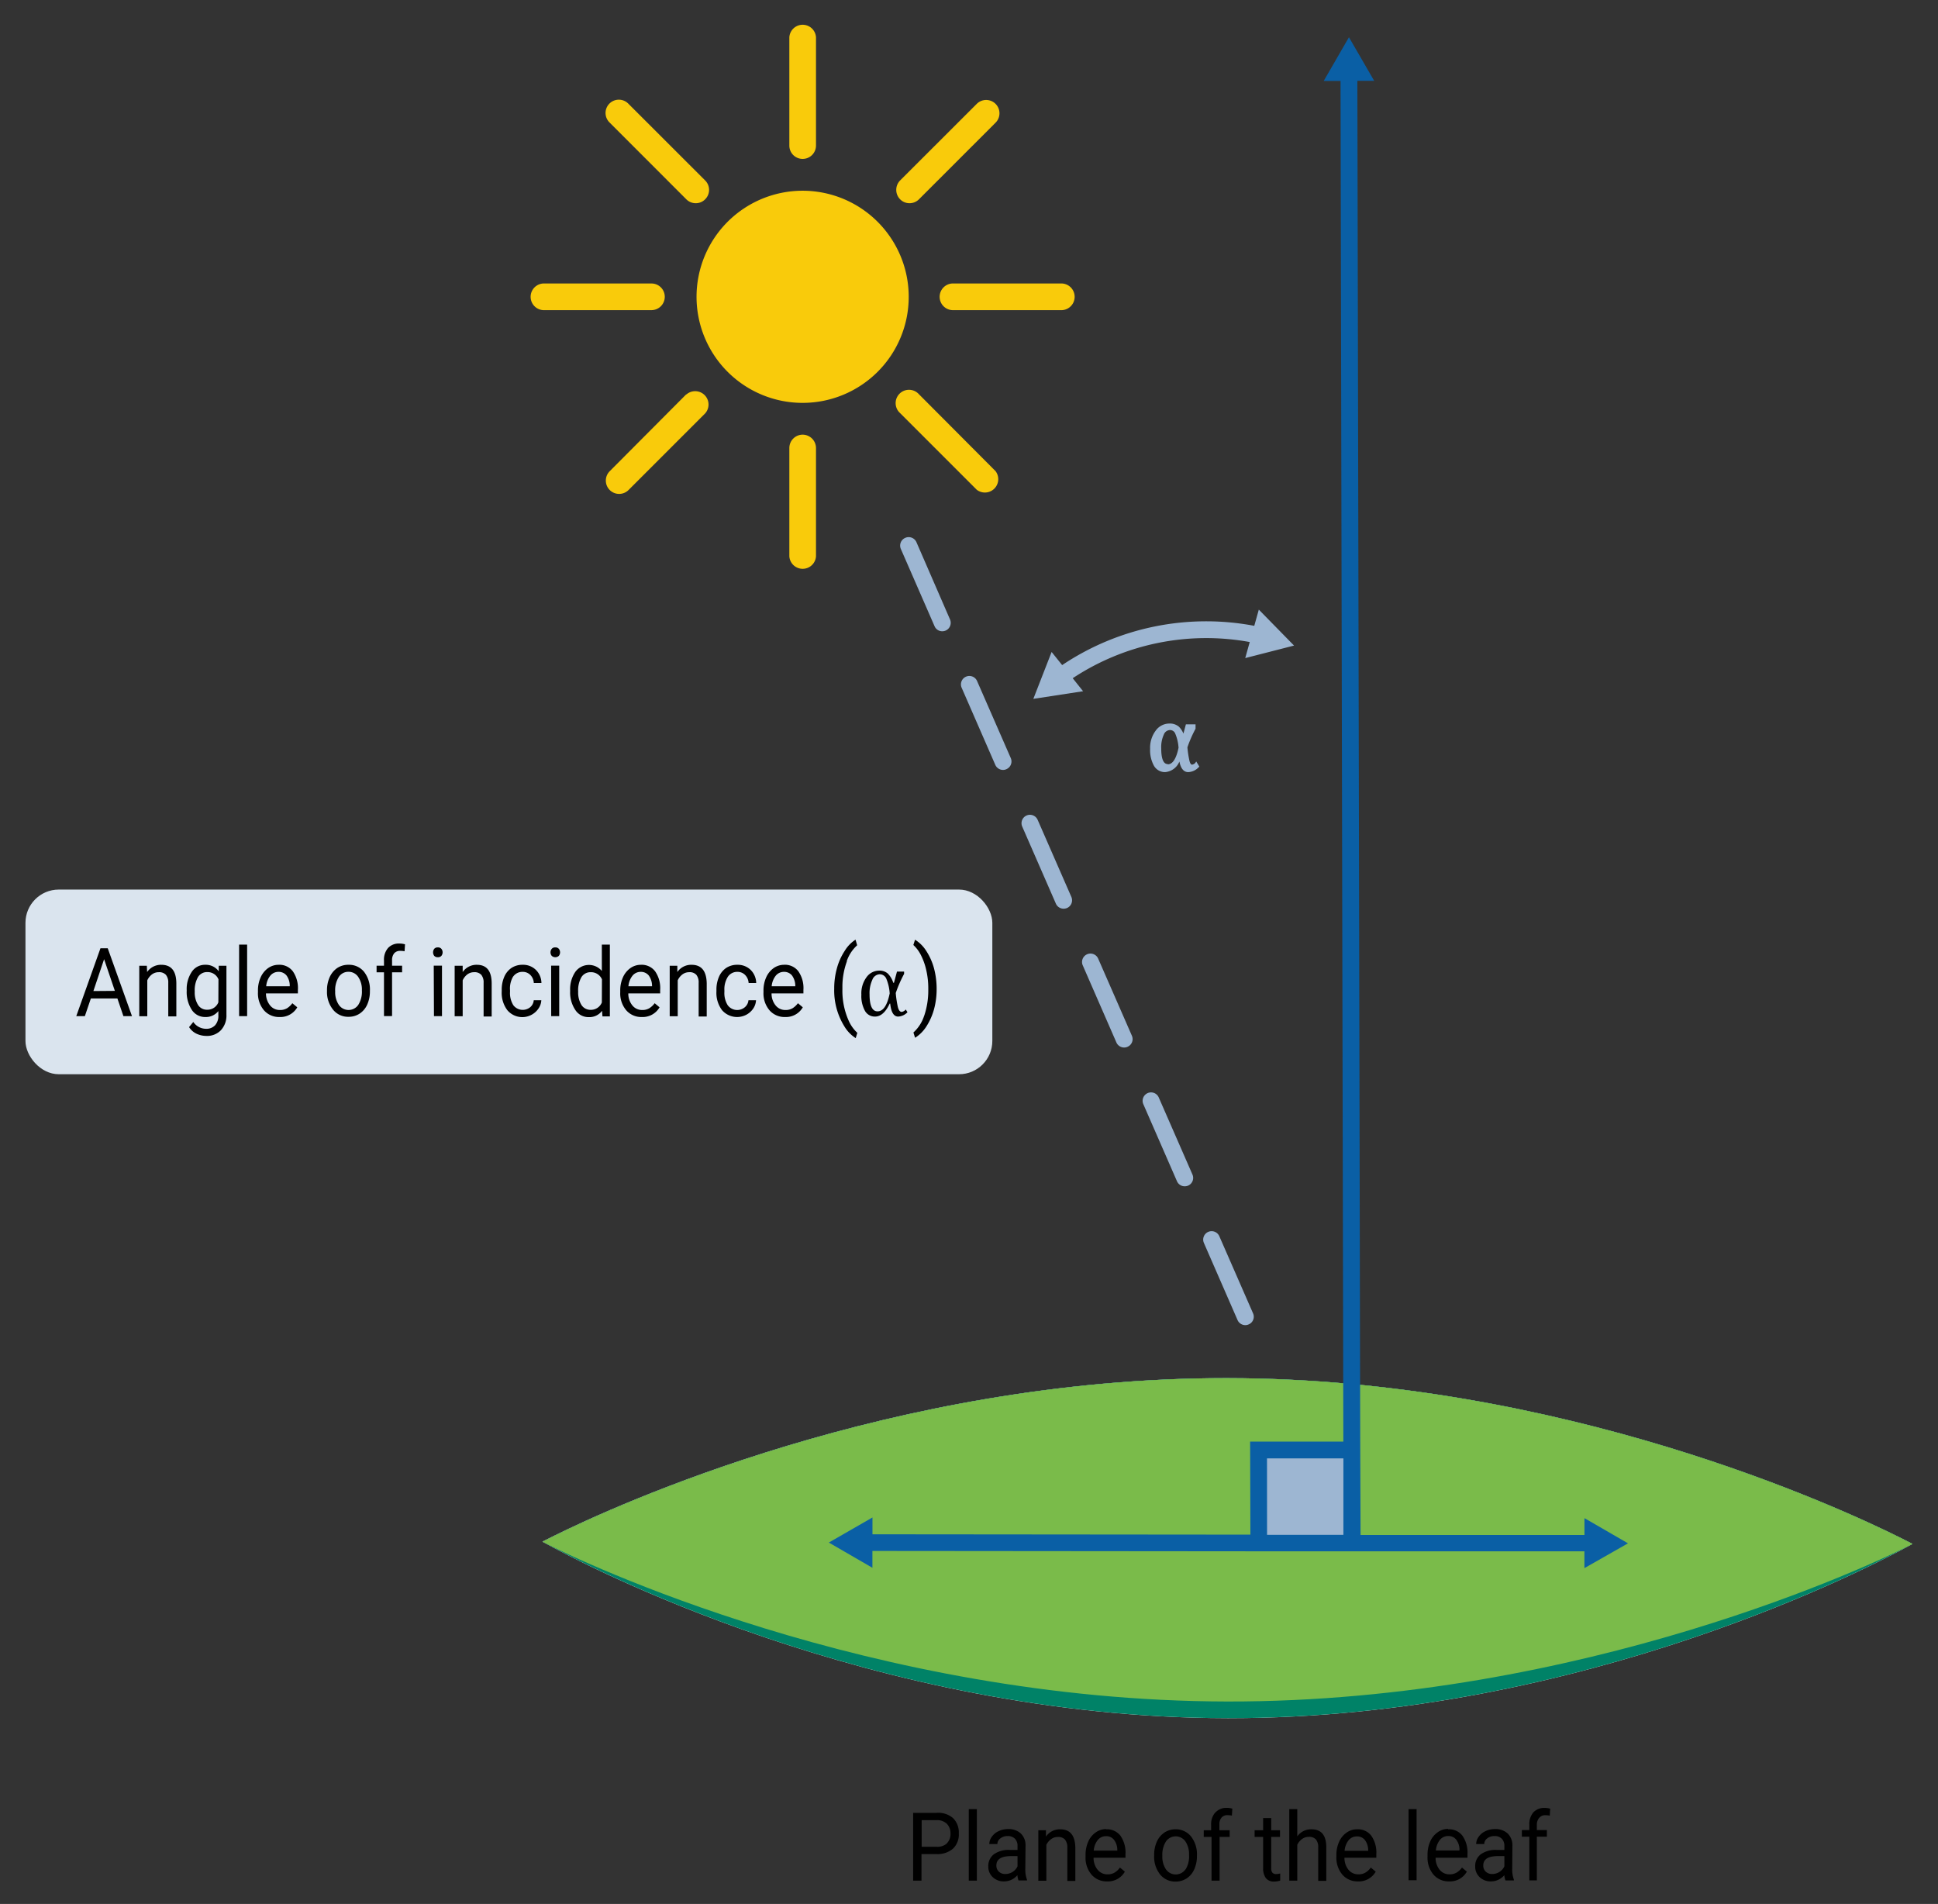
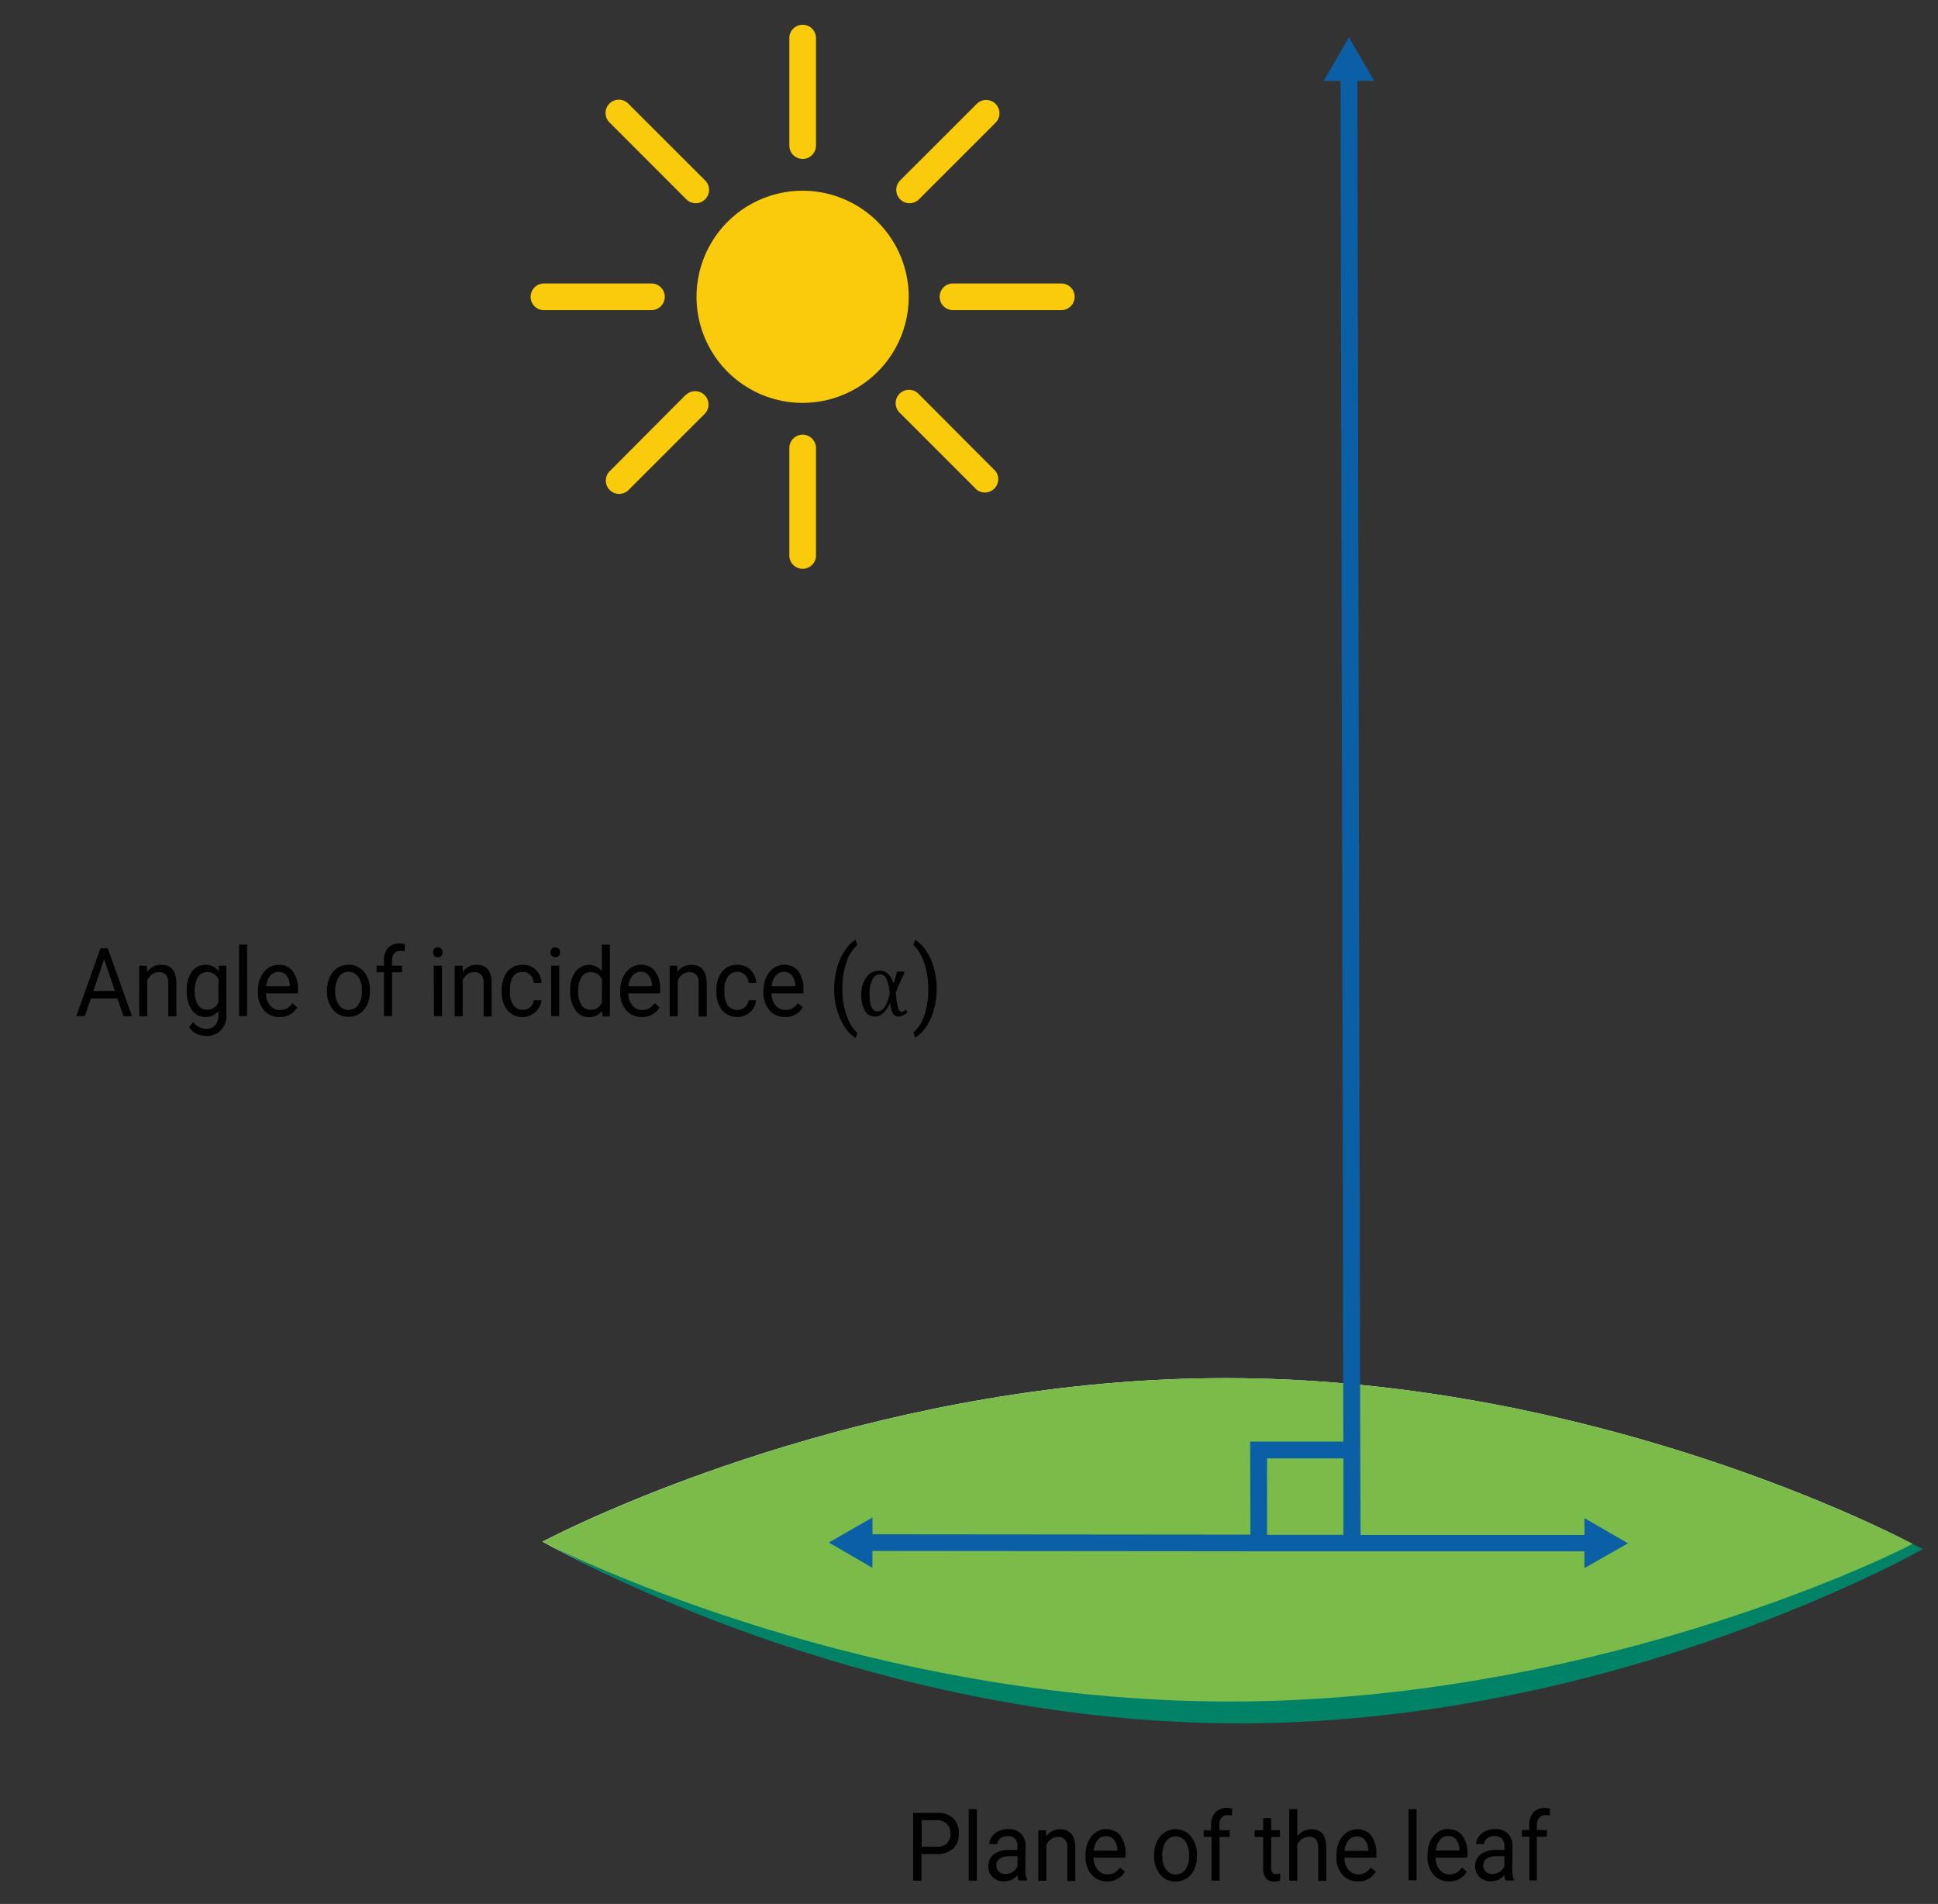
<svg xmlns="http://www.w3.org/2000/svg" viewBox="0 0 345.52 339.43">
  <rect x="0" y="0" width="345.52" height="339.43" fill="#333333" stroke="none" />
  <defs>
    <style>.cls-1{fill:#fff;}.cls-2{fill:#008267;}.cls-3{fill:#7abb4a;}.cls-4{fill:#dae4ee;}.cls-5{fill:#9db6d2;}.cls-6{fill:#f9cb0b;}.cls-7{fill:#0a5fa5;}</style>
  </defs>
  <g id="text_Roboto_" data-name="text (Roboto)">
    <path class="cls-1" d="M218.52,245.69h.38c59.6.09,109.17,23.1,119.92,28.46l1.84.93.32.17-.3.15-.25.13c-5.78,3.21-57.85,30.78-121.27,30.78h-.35c-63.58-.1-115.74-27.94-121.53-31.17L97,275l-.3-.15.32-.17c.33-.17,1-.49,1.84-.92,10.74-5.32,60.2-28.07,119.62-28.07" />
-     <path class="cls-2" d="M340.66,275.08l-1.84-.93c-10.75-5.36-60.32-28.37-119.92-28.46s-109.23,22.74-120,28.07c-.89.43-1.51.75-1.84.92l-.32.17.3.15.24.14c5.79,3.23,57.95,31.07,121.53,31.17s115.83-27.56,121.62-30.78l.25-.13.3-.15Z" />
+     <path class="cls-2" d="M340.66,275.08c-10.75-5.36-60.32-28.37-119.92-28.46s-109.23,22.74-120,28.07c-.89.43-1.51.75-1.84.92l-.32.17.3.15.24.14c5.79,3.23,57.95,31.07,121.53,31.17s115.83-27.56,121.62-30.78l.25-.13.3-.15Z" />
    <path class="cls-3" d="M340.66,275.08l-1.84-.93c-10.75-5.36-60.32-28.37-119.92-28.46s-109.23,22.74-120,28.07c-.89.43-1.51.75-1.84.92l-.32.17.3.15.24.14c5.79,3,58,28.09,121.53,28.2s115.83-24.8,121.62-27.81l.25-.13.3-.15Z" />
-     <rect class="cls-4" x="4.54" y="158.59" width="172.38" height="32.92" rx="5.93" />
    <path d="M85,172a3,3,0,0,0-2.51,1.29l0-1.12H81.06v9h1.43v-6.4a2.77,2.77,0,0,1,.82-1.05,2,2,0,0,1,1.23-.4,1.61,1.61,0,0,1,1.27.47,2.14,2.14,0,0,1,.41,1.43v6h1.44v-5.94C87.64,173.07,86.75,172,85,172Zm14-3.1a.77.77,0,0,0-.63.25,1,1,0,0,0,0,1.26.95.95,0,0,0,1.26,0,1,1,0,0,0,0-1.26A.77.77,0,0,0,99,168.9Zm-.73,12.25h1.43v-9H98.26Zm-6.78-7.05a2,2,0,0,1,1.7-.84,1.87,1.87,0,0,1,1.37.56,2.16,2.16,0,0,1,.61,1.43h1.36a3.32,3.32,0,0,0-1-2.35,3.23,3.23,0,0,0-2.34-.9,3.52,3.52,0,0,0-2,.56,3.65,3.65,0,0,0-1.29,1.59,5.73,5.73,0,0,0-.45,2.33v.26a5.13,5.13,0,0,0,1,3.35,3.49,3.49,0,0,0,5.56-.3,2.85,2.85,0,0,0,.5-1.47H95.16a1.79,1.79,0,0,1-.63,1.24,2.11,2.11,0,0,1-3-.34,4.08,4.08,0,0,1-.6-2.39v-.29A4.21,4.21,0,0,1,91.48,174.1Zm15.81-1a3,3,0,0,0-4.74.18,5.51,5.51,0,0,0-.91,3.32v.12a5.58,5.58,0,0,0,.92,3.33,2.78,2.78,0,0,0,2.38,1.28,2.81,2.81,0,0,0,2.39-1.13l.07,1h1.32V168.4h-1.43Zm0,5.62a2.1,2.1,0,0,1-2,1.31,1.89,1.89,0,0,1-1.63-.86,4.24,4.24,0,0,1-.59-2.39,4.7,4.7,0,0,1,.59-2.59,1.89,1.89,0,0,1,1.65-.87,2.11,2.11,0,0,1,2,1.27ZM28.74,172a3,3,0,0,0-2.51,1.29l-.05-1.12H24.83v9h1.43v-6.4a2.77,2.77,0,0,1,.82-1.05,2,2,0,0,1,1.23-.4,1.62,1.62,0,0,1,1.27.47A2.14,2.14,0,0,1,30,175.2v6h1.44v-5.94C31.41,173.07,30.52,172,28.74,172Zm49.32-3.1a.8.8,0,0,0-.64.25,1.05,1.05,0,0,0,0,1.26.83.83,0,0,0,.64.24.79.79,0,0,0,.63-.24,1,1,0,0,0,0-1.26A.77.77,0,0,0,78.06,168.9ZM42.63,181.15h1.43V168.4H42.63ZM17.91,169.06,13.6,181.15h1.53L16.2,178h4.73L22,181.15h1.53l-4.32-12.09Zm-1.26,7.62L18.56,171l1.92,5.65ZM39,173.16a2.84,2.84,0,0,0-2.4-1.16,2.81,2.81,0,0,0-2.4,1.24,5.51,5.51,0,0,0-.91,3.34,5.8,5.8,0,0,0,.91,3.46,2.8,2.8,0,0,0,2.39,1.27,2.83,2.83,0,0,0,2.34-1.06V181a2.51,2.51,0,0,1-.58,1.78,2.12,2.12,0,0,1-1.63.63,2.77,2.77,0,0,1-2.26-1.22l-.75.92A3.18,3.18,0,0,0,35,184.27a4.17,4.17,0,0,0,1.78.41,3.42,3.42,0,0,0,2.59-1,3.83,3.83,0,0,0,1-2.75v-8.76H39Zm-.07,5.53a2.08,2.08,0,0,1-2,1.32,1.85,1.85,0,0,1-1.63-.87,4.21,4.21,0,0,1-.58-2.38,4.7,4.7,0,0,1,.59-2.59,1.87,1.87,0,0,1,1.64-.87,2.09,2.09,0,0,1,2,1.29Zm38.44,2.46h1.43v-9H77.33ZM69.19,169a3.15,3.15,0,0,0-.73,2.23v.93H67.14v1.18h1.32v7.8H69.9v-7.8h1.79v-1.18H69.9v-.95a1.88,1.88,0,0,1,.38-1.26,1.35,1.35,0,0,1,1.08-.43,3.8,3.8,0,0,1,.77.07l.08-1.24a3.7,3.7,0,0,0-1-.14A2.6,2.6,0,0,0,69.19,169Zm-7.06,3a3.53,3.53,0,0,0-2,.57,3.91,3.91,0,0,0-1.35,1.63,5.64,5.64,0,0,0-.48,2.37v.11A5,5,0,0,0,59.38,180a3.41,3.41,0,0,0,2.76,1.27,3.51,3.51,0,0,0,2-.58,3.76,3.76,0,0,0,1.34-1.62,5.73,5.73,0,0,0,.47-2.35v-.11a5.09,5.09,0,0,0-1.06-3.38A3.43,3.43,0,0,0,62.13,172Zm1.75,7.14a2.1,2.1,0,0,1-3.47,0,4,4,0,0,1-.65-2.39,4.4,4.4,0,0,1,.65-2.59,2,2,0,0,1,1.72-.91,2.05,2.05,0,0,1,1.74.92,4,4,0,0,1,.65,2.39A4.42,4.42,0,0,1,63.88,179.14ZM49.66,172a3.23,3.23,0,0,0-1.86.59,4,4,0,0,0-1.33,1.65,5.65,5.65,0,0,0-.48,2.38v.28a4.66,4.66,0,0,0,1.07,3.21,3.55,3.55,0,0,0,2.78,1.2A3.47,3.47,0,0,0,53,179.58l-.88-.73a3.34,3.34,0,0,1-.92.88,2.38,2.38,0,0,1-1.29.33,2.19,2.19,0,0,1-1.76-.82,3.38,3.38,0,0,1-.73-2.14h5.69v-.64a5.22,5.22,0,0,0-.91-3.31A3,3,0,0,0,49.66,172Zm2,3.83h-4.2a3.4,3.4,0,0,1,.73-1.89,1.86,1.86,0,0,1,1.46-.68,1.79,1.79,0,0,1,1.43.64,3.08,3.08,0,0,1,.58,1.82Zm113.11,5.24a6.82,6.82,0,0,1-1.92,3l.3.94a6.52,6.52,0,0,0,2-2,11.22,11.22,0,0,0,1.39-3.14,13.76,13.76,0,0,0,.45-3.55,14.33,14.33,0,0,0-.46-3.66,10.91,10.91,0,0,0-1.39-3.13,6.31,6.31,0,0,0-2-2l-.3.94a6.31,6.31,0,0,1,1.37,1.85,11.26,11.26,0,0,1,.94,2.68,14.43,14.43,0,0,1,.35,3.24v.27A14.1,14.1,0,0,1,164.78,181.07Zm62.08,152.79a1.31,1.31,0,0,1-.21-.81v-5.57h1.57v-1.19h-1.57v-2.17h-1.44v2.17h-1.52v1.19h1.52v5.57a2.87,2.87,0,0,0,.49,1.77,1.75,1.75,0,0,0,1.45.62,3.87,3.87,0,0,0,1.1-.17V334a3,3,0,0,1-.68.1A.84.84,0,0,1,226.86,333.86Zm15.08-7.74a3.17,3.17,0,0,0-1.86.6,3.89,3.89,0,0,0-1.33,1.64,5.7,5.7,0,0,0-.48,2.39V331a4.66,4.66,0,0,0,1.07,3.21,3.56,3.56,0,0,0,2.78,1.2,3.45,3.45,0,0,0,3.16-1.74l-.87-.73a3.23,3.23,0,0,1-.93.88,2.37,2.37,0,0,1-1.28.33,2.23,2.23,0,0,1-1.77-.81,3.35,3.35,0,0,1-.72-2.15h5.68v-.64a5.21,5.21,0,0,0-.91-3.3A3,3,0,0,0,241.94,326.12Zm2,3.84h-4.21a3.5,3.5,0,0,1,.73-1.9,1.87,1.87,0,0,1,1.46-.67,1.75,1.75,0,0,1,1.43.64,3,3,0,0,1,.59,1.81Zm-10.15-3.84a3,3,0,0,0-2.49,1.26v-4.86h-1.43v12.75h1.43v-6.4a2.68,2.68,0,0,1,.83-1,1.94,1.94,0,0,1,1.22-.4,1.59,1.59,0,0,1,1.27.46,2.15,2.15,0,0,1,.41,1.44v5.94h1.44v-5.93C236.47,327.19,235.58,326.12,233.81,326.12Zm-24.18,0a3.54,3.54,0,0,0-2,.58,3.88,3.88,0,0,0-1.35,1.62,5.72,5.72,0,0,0-.48,2.38v.11a5.07,5.07,0,0,0,1.06,3.36,3.44,3.44,0,0,0,2.76,1.27,3.61,3.61,0,0,0,2-.58,3.73,3.73,0,0,0,1.34-1.63,5.67,5.67,0,0,0,.47-2.35v-.11a5.16,5.16,0,0,0-1.06-3.38A3.46,3.46,0,0,0,209.63,326.12Zm1.75,7.15a2.12,2.12,0,0,1-3.47,0,4,4,0,0,1-.65-2.4,4.42,4.42,0,0,1,.65-2.59,2.11,2.11,0,0,1,3.46,0,4.08,4.08,0,0,1,.65,2.4A4.42,4.42,0,0,1,211.38,333.27Zm5.3-10.13a3.18,3.18,0,0,0-.72,2.23v.92h-1.32v1.19H216v7.79h1.44v-7.79h1.79v-1.19H217.4v-1a1.82,1.82,0,0,1,.38-1.25,1.34,1.34,0,0,1,1.07-.44,3.81,3.81,0,0,1,.78.08l.08-1.24a3.38,3.38,0,0,0-1-.14A2.61,2.61,0,0,0,216.68,323.14ZM114.25,172a3.23,3.23,0,0,0-1.86.59,4,4,0,0,0-1.33,1.65,5.65,5.65,0,0,0-.48,2.38v.28a4.66,4.66,0,0,0,1.07,3.21,3.55,3.55,0,0,0,2.78,1.2,3.47,3.47,0,0,0,3.16-1.73l-.87-.73a3.52,3.52,0,0,1-.93.88,2.37,2.37,0,0,1-1.28.33,2.2,2.2,0,0,1-1.77-.82,3.32,3.32,0,0,1-.72-2.14h5.68v-.64a5.22,5.22,0,0,0-.91-3.31A3,3,0,0,0,114.25,172Zm2,3.83h-4.21a3.47,3.47,0,0,1,.73-1.89,1.86,1.86,0,0,1,1.46-.68,1.79,1.79,0,0,1,1.43.64,3.15,3.15,0,0,1,.59,1.82ZM269.64,329a2.89,2.89,0,0,0-.85-2.14,3.18,3.18,0,0,0-2.27-.78,3.9,3.9,0,0,0-1.68.37,3,3,0,0,0-1.21,1,2.2,2.2,0,0,0-.45,1.3h1.44a1.25,1.25,0,0,1,.52-1,2,2,0,0,1,1.29-.42,1.73,1.73,0,0,1,1.33.48,1.78,1.78,0,0,1,.45,1.28v.71h-1.4a4.5,4.5,0,0,0-2.8.77,2.6,2.6,0,0,0-1,2.18,2.52,2.52,0,0,0,.8,1.91,2.83,2.83,0,0,0,2,.75,3.11,3.11,0,0,0,2.39-1.11,3.47,3.47,0,0,0,.2.94h1.51v-.13a5.3,5.3,0,0,1-.3-2Zm-1.43,3.72a2.27,2.27,0,0,1-.88,1,2.38,2.38,0,0,1-1.28.37,1.61,1.61,0,0,1-1.15-.41,1.43,1.43,0,0,1-.45-1.12c0-1.11.87-1.66,2.63-1.66h1.13Zm-71-6.64a3.17,3.17,0,0,0-1.86.6,3.81,3.81,0,0,0-1.33,1.64,5.7,5.7,0,0,0-.48,2.39V331a4.61,4.61,0,0,0,1.07,3.21,3.55,3.55,0,0,0,2.78,1.2,3.46,3.46,0,0,0,3.16-1.74l-.88-.73a3.2,3.2,0,0,1-.92.88,2.38,2.38,0,0,1-1.29.33,2.21,2.21,0,0,1-1.76-.81,3.3,3.3,0,0,1-.73-2.15h5.69v-.64a5.27,5.27,0,0,0-.91-3.3A3.05,3.05,0,0,0,197.16,326.12Zm2,3.84H195a3.43,3.43,0,0,1,.73-1.9,1.85,1.85,0,0,1,1.46-.67,1.73,1.73,0,0,1,1.42.64,3,3,0,0,1,.59,1.81Zm75.24-5.87a1.35,1.35,0,0,1,1.08-.44,3.79,3.79,0,0,1,.77.08l.08-1.24a3.27,3.27,0,0,0-1-.14,2.61,2.61,0,0,0-2,.79,3.18,3.18,0,0,0-.72,2.23v.92h-1.33v1.19h1.33v7.79H274v-7.79h1.79v-1.19H274v-1A1.87,1.87,0,0,1,274.41,324.09Zm-16.27,2a3.17,3.17,0,0,0-1.86.6,3.89,3.89,0,0,0-1.33,1.64,5.7,5.7,0,0,0-.48,2.39V331a4.66,4.66,0,0,0,1.07,3.21,3.56,3.56,0,0,0,2.78,1.2,3.45,3.45,0,0,0,3.16-1.74l-.87-.73a3.23,3.23,0,0,1-.93.88,2.37,2.37,0,0,1-1.28.33,2.23,2.23,0,0,1-1.77-.81,3.35,3.35,0,0,1-.72-2.15h5.68v-.64a5.21,5.21,0,0,0-.91-3.3A3,3,0,0,0,258.14,326.12Zm2,3.84H256a3.5,3.5,0,0,1,.73-1.9,1.87,1.87,0,0,1,1.46-.67,1.75,1.75,0,0,1,1.43.64,3,3,0,0,1,.59,1.81Zm-9.05,5.31h1.43V322.52h-1.43ZM129.79,174.1a2,2,0,0,1,1.69-.84,1.87,1.87,0,0,1,1.37.56,2.22,2.22,0,0,1,.62,1.43h1.35a3.36,3.36,0,0,0-1-2.35,3.27,3.27,0,0,0-2.35-.9,3.54,3.54,0,0,0-2,.56,3.65,3.65,0,0,0-1.29,1.59,5.73,5.73,0,0,0-.45,2.33v.26a5.13,5.13,0,0,0,1,3.35,3.56,3.56,0,0,0,4.34.81,3.47,3.47,0,0,0,1.23-1.11,2.93,2.93,0,0,0,.49-1.47h-1.35a1.84,1.84,0,0,1-.64,1.24,2.11,2.11,0,0,1-3.05-.34,4.08,4.08,0,0,1-.6-2.39v-.29A4.13,4.13,0,0,1,129.79,174.1Zm10-2.1a3.23,3.23,0,0,0-1.86.59,4,4,0,0,0-1.33,1.65,5.65,5.65,0,0,0-.48,2.38v.28a4.66,4.66,0,0,0,1.07,3.21,3.55,3.55,0,0,0,2.78,1.2,3.47,3.47,0,0,0,3.16-1.73l-.87-.73a3.52,3.52,0,0,1-.93.88,2.37,2.37,0,0,1-1.28.33,2.2,2.2,0,0,1-1.77-.82,3.32,3.32,0,0,1-.72-2.14h5.68v-.64a5.22,5.22,0,0,0-.91-3.31A3,3,0,0,0,139.74,172Zm2,3.83h-4.21a3.47,3.47,0,0,1,.73-1.89,1.86,1.86,0,0,1,1.46-.68,1.79,1.79,0,0,1,1.43.64,3.15,3.15,0,0,1,.59,1.82ZM189,326.12a3,3,0,0,0-2.52,1.3l0-1.13h-1.36v9h1.43v-6.4a2.68,2.68,0,0,1,.83-1,1.94,1.94,0,0,1,1.22-.4,1.59,1.59,0,0,1,1.27.46,2.21,2.21,0,0,1,.42,1.44v5.94h1.43v-5.93C191.67,327.19,190.78,326.12,189,326.12ZM123.28,172a3,3,0,0,0-2.52,1.29l0-1.12h-1.36v9h1.43v-6.4a2.7,2.7,0,0,1,.83-1.05,2,2,0,0,1,1.22-.4,1.59,1.59,0,0,1,1.27.47,2.14,2.14,0,0,1,.41,1.43v6H126v-5.94C125.94,173.07,125.05,172,123.28,172Zm27.68-.64a6.75,6.75,0,0,1,1.86-2.84l-.29-1a6.14,6.14,0,0,0-1.93,2,10.75,10.75,0,0,0-1.4,3.14,13.36,13.36,0,0,0-.47,3.6,12.13,12.13,0,0,0,1.83,6.75,6.32,6.32,0,0,0,2,2.06l.29-.94a6.54,6.54,0,0,1-1.56-2.21,13.07,13.07,0,0,1-1.1-5.56v-.7A13.25,13.25,0,0,1,151,171.36Zm21.76,163.91h1.44V322.52h-1.44ZM160.78,180.4c-.32,0-.55-.28-.7-.85a18.65,18.65,0,0,1-.38-2.52,23.06,23.06,0,0,1,1.49-3.41v-.41h-1.27l-.54,2h-.12a4,4,0,0,0-1-1.67,2.22,2.22,0,0,0-1.53-.5,2.77,2.77,0,0,0-2.23,1.16,4.85,4.85,0,0,0-.93,3.12,5.46,5.46,0,0,0,.65,2.91,2,2,0,0,0,1.8,1c1,0,1.89-.78,2.6-2.32h.09c.16,1.54.63,2.32,1.42,2.32a2.46,2.46,0,0,0,1.66-.77l-.3-.49A1.26,1.26,0,0,1,160.78,180.4Zm-4.33-.1c-.94,0-1.42-1-1.42-3.06a5.67,5.67,0,0,1,.49-2.55,1.47,1.47,0,0,1,1.31-1,1.28,1.28,0,0,1,1.18.77,8.1,8.1,0,0,1,.61,2.64C158.18,179.25,157.46,180.3,156.45,180.3ZM182.84,329a2.89,2.89,0,0,0-.85-2.14,3.18,3.18,0,0,0-2.27-.78,3.9,3.9,0,0,0-1.68.37,3,3,0,0,0-1.21,1,2.2,2.2,0,0,0-.45,1.3h1.44a1.25,1.25,0,0,1,.52-1,2,2,0,0,1,1.29-.42,1.73,1.73,0,0,1,1.33.48,1.78,1.78,0,0,1,.45,1.28v.71H180a4.5,4.5,0,0,0-2.8.77,2.6,2.6,0,0,0-1,2.18,2.52,2.52,0,0,0,.8,1.91,2.83,2.83,0,0,0,2,.75,3.11,3.11,0,0,0,2.39-1.11,3.47,3.47,0,0,0,.2.94h1.51v-.13a5.3,5.3,0,0,1-.3-2Zm-1.43,3.72a2.34,2.34,0,0,1-.88,1,2.38,2.38,0,0,1-1.28.37,1.63,1.63,0,0,1-1.16-.41,1.46,1.46,0,0,1-.45-1.12c0-1.11.88-1.66,2.64-1.66h1.13ZM167,323.19H162.8v12.08h1.49v-4.73H167a4.17,4.17,0,0,0,2.94-1,3.49,3.49,0,0,0,1-2.71,3.55,3.55,0,0,0-1-2.68A4,4,0,0,0,167,323.19Zm1.83,5.44a2.55,2.55,0,0,1-1.83.61h-2.68v-4.75h2.76a2.46,2.46,0,0,1,1.75.67,2.39,2.39,0,0,1,.63,1.73A2.29,2.29,0,0,1,168.8,328.63Z" />
-     <path class="cls-5" d="M185,146.16a1.5,1.5,0,1,0-2.75,1.2l6,13.74a1.5,1.5,0,0,0,1.38.9,1.61,1.61,0,0,0,.6-.12,1.5,1.5,0,0,0,.77-2Zm-10.8-24.75a1.5,1.5,0,0,0-2.75,1.2l6,13.75a1.51,1.51,0,0,0,1.38.9,1.37,1.37,0,0,0,.59-.13,1.5,1.5,0,0,0,.78-2Zm17.05-.5a43.18,43.18,0,0,1,31.56-6.45l-.8,2.86,8.7-2.23-6.28-6.41-.81,2.89a46.12,46.12,0,0,0-34.25,7l-1.88-2.34-3.26,8.36,8.87-1.36ZM163.39,96.66a1.51,1.51,0,0,0-2-.77,1.5,1.5,0,0,0-.77,2l6,13.75a1.48,1.48,0,0,0,1.37.9,1.53,1.53,0,0,0,.6-.12,1.51,1.51,0,0,0,.78-2ZM213.11,136a1,1,0,0,1-.58.32c-.24,0-.38-.36-.46-.66a17.7,17.7,0,0,1-.37-2.43,22,22,0,0,1,1.45-3.31l0-.06v-.73h-1.72l-.44,1.65a3.75,3.75,0,0,0-.81-1.23,2.49,2.49,0,0,0-1.7-.56,3,3,0,0,0-2.43,1.26,5.09,5.09,0,0,0-1,3.26,5.77,5.77,0,0,0,.68,3,2.26,2.26,0,0,0,2,1.14,3,3,0,0,0,2.54-1.89c.25,1.26.78,1.89,1.58,1.89a2.69,2.69,0,0,0,1.83-.84l.15-.14-.56-.92Zm-4.91.22c-.78,0-1.17-.95-1.17-2.81a5.38,5.38,0,0,1,.46-2.44,1.22,1.22,0,0,1,1.09-.82,1,1,0,0,1,.95.63,7.77,7.77,0,0,1,.59,2.52C209.71,135.28,209.06,136.26,208.2,136.26ZM241,258.45l-16.63.05,0,16.62,16.63,0ZM195.79,170.9a1.5,1.5,0,0,0-2.75,1.2l6,13.75a1.51,1.51,0,0,0,1.38.9,1.44,1.44,0,0,0,.6-.13,1.49,1.49,0,0,0,.77-2Zm21.6,49.49a1.5,1.5,0,0,0-2.75,1.2l6,13.75a1.51,1.51,0,0,0,1.38.9,1.44,1.44,0,0,0,.6-.13,1.48,1.48,0,0,0,.77-2Zm-10.8-24.74a1.5,1.5,0,1,0-2.75,1.2l6,13.74a1.5,1.5,0,0,0,1.38.9,1.61,1.61,0,0,0,.6-.12,1.5,1.5,0,0,0,.77-2Z" />
    <path class="cls-6" d="M143.1,28.33A2.38,2.38,0,0,0,145.48,26V6.64a2.38,2.38,0,0,0-4.75,0V26A2.37,2.37,0,0,0,143.1,28.33Zm-20.74,7.2a2.37,2.37,0,0,0,1.68.7,2.34,2.34,0,0,0,1.68-.7,2.37,2.37,0,0,0,0-3.36L112.06,18.52a2.37,2.37,0,1,0-3.35,3.35Zm39.8.7a2.38,2.38,0,0,0,1.68-.7L177.5,21.87a2.37,2.37,0,1,0-3.36-3.35L160.48,32.17a2.39,2.39,0,0,0,0,3.36A2.35,2.35,0,0,0,162.16,36.23ZM118.52,52.91a2.37,2.37,0,0,0-2.37-2.37H96.83a2.38,2.38,0,0,0,0,4.75h19.32A2.38,2.38,0,0,0,118.52,52.91Zm45.32,17.38a2.38,2.38,0,1,0-3.36,3.36l13.66,13.66A2.38,2.38,0,0,0,177.5,84Zm25.53-19.75H170.06a2.38,2.38,0,1,0,0,4.75h19.31a2.38,2.38,0,0,0,0-4.75ZM158.8,42.38a18.91,18.91,0,1,0-5.16,26.23A18.89,18.89,0,0,0,158.8,42.38ZM143.1,77.49a2.38,2.38,0,0,0-2.37,2.38V99.18a2.38,2.38,0,0,0,4.75,0V79.87A2.39,2.39,0,0,0,143.1,77.49Zm-20.74-7.2L108.71,84a2.37,2.37,0,0,0,3.35,3.36l13.66-13.66a2.38,2.38,0,0,0-3.36-3.36Z" />
    <path class="cls-7" d="M290.25,275.14l-7.76-4.49v3l-39.92,0L242.51,257h0L242,14.41h3l-4.5-7.77L236,14.43h3L239.5,257l-16.62,0,.05,16.59-67.38-.06v-3L147.77,275l7.77,4.5v-3l67.4.06v0l12.12,0,47.42,0v3ZM225.89,260l13.62,0,0,13.62-4.49,0h-9.12Z" />
  </g>
</svg>